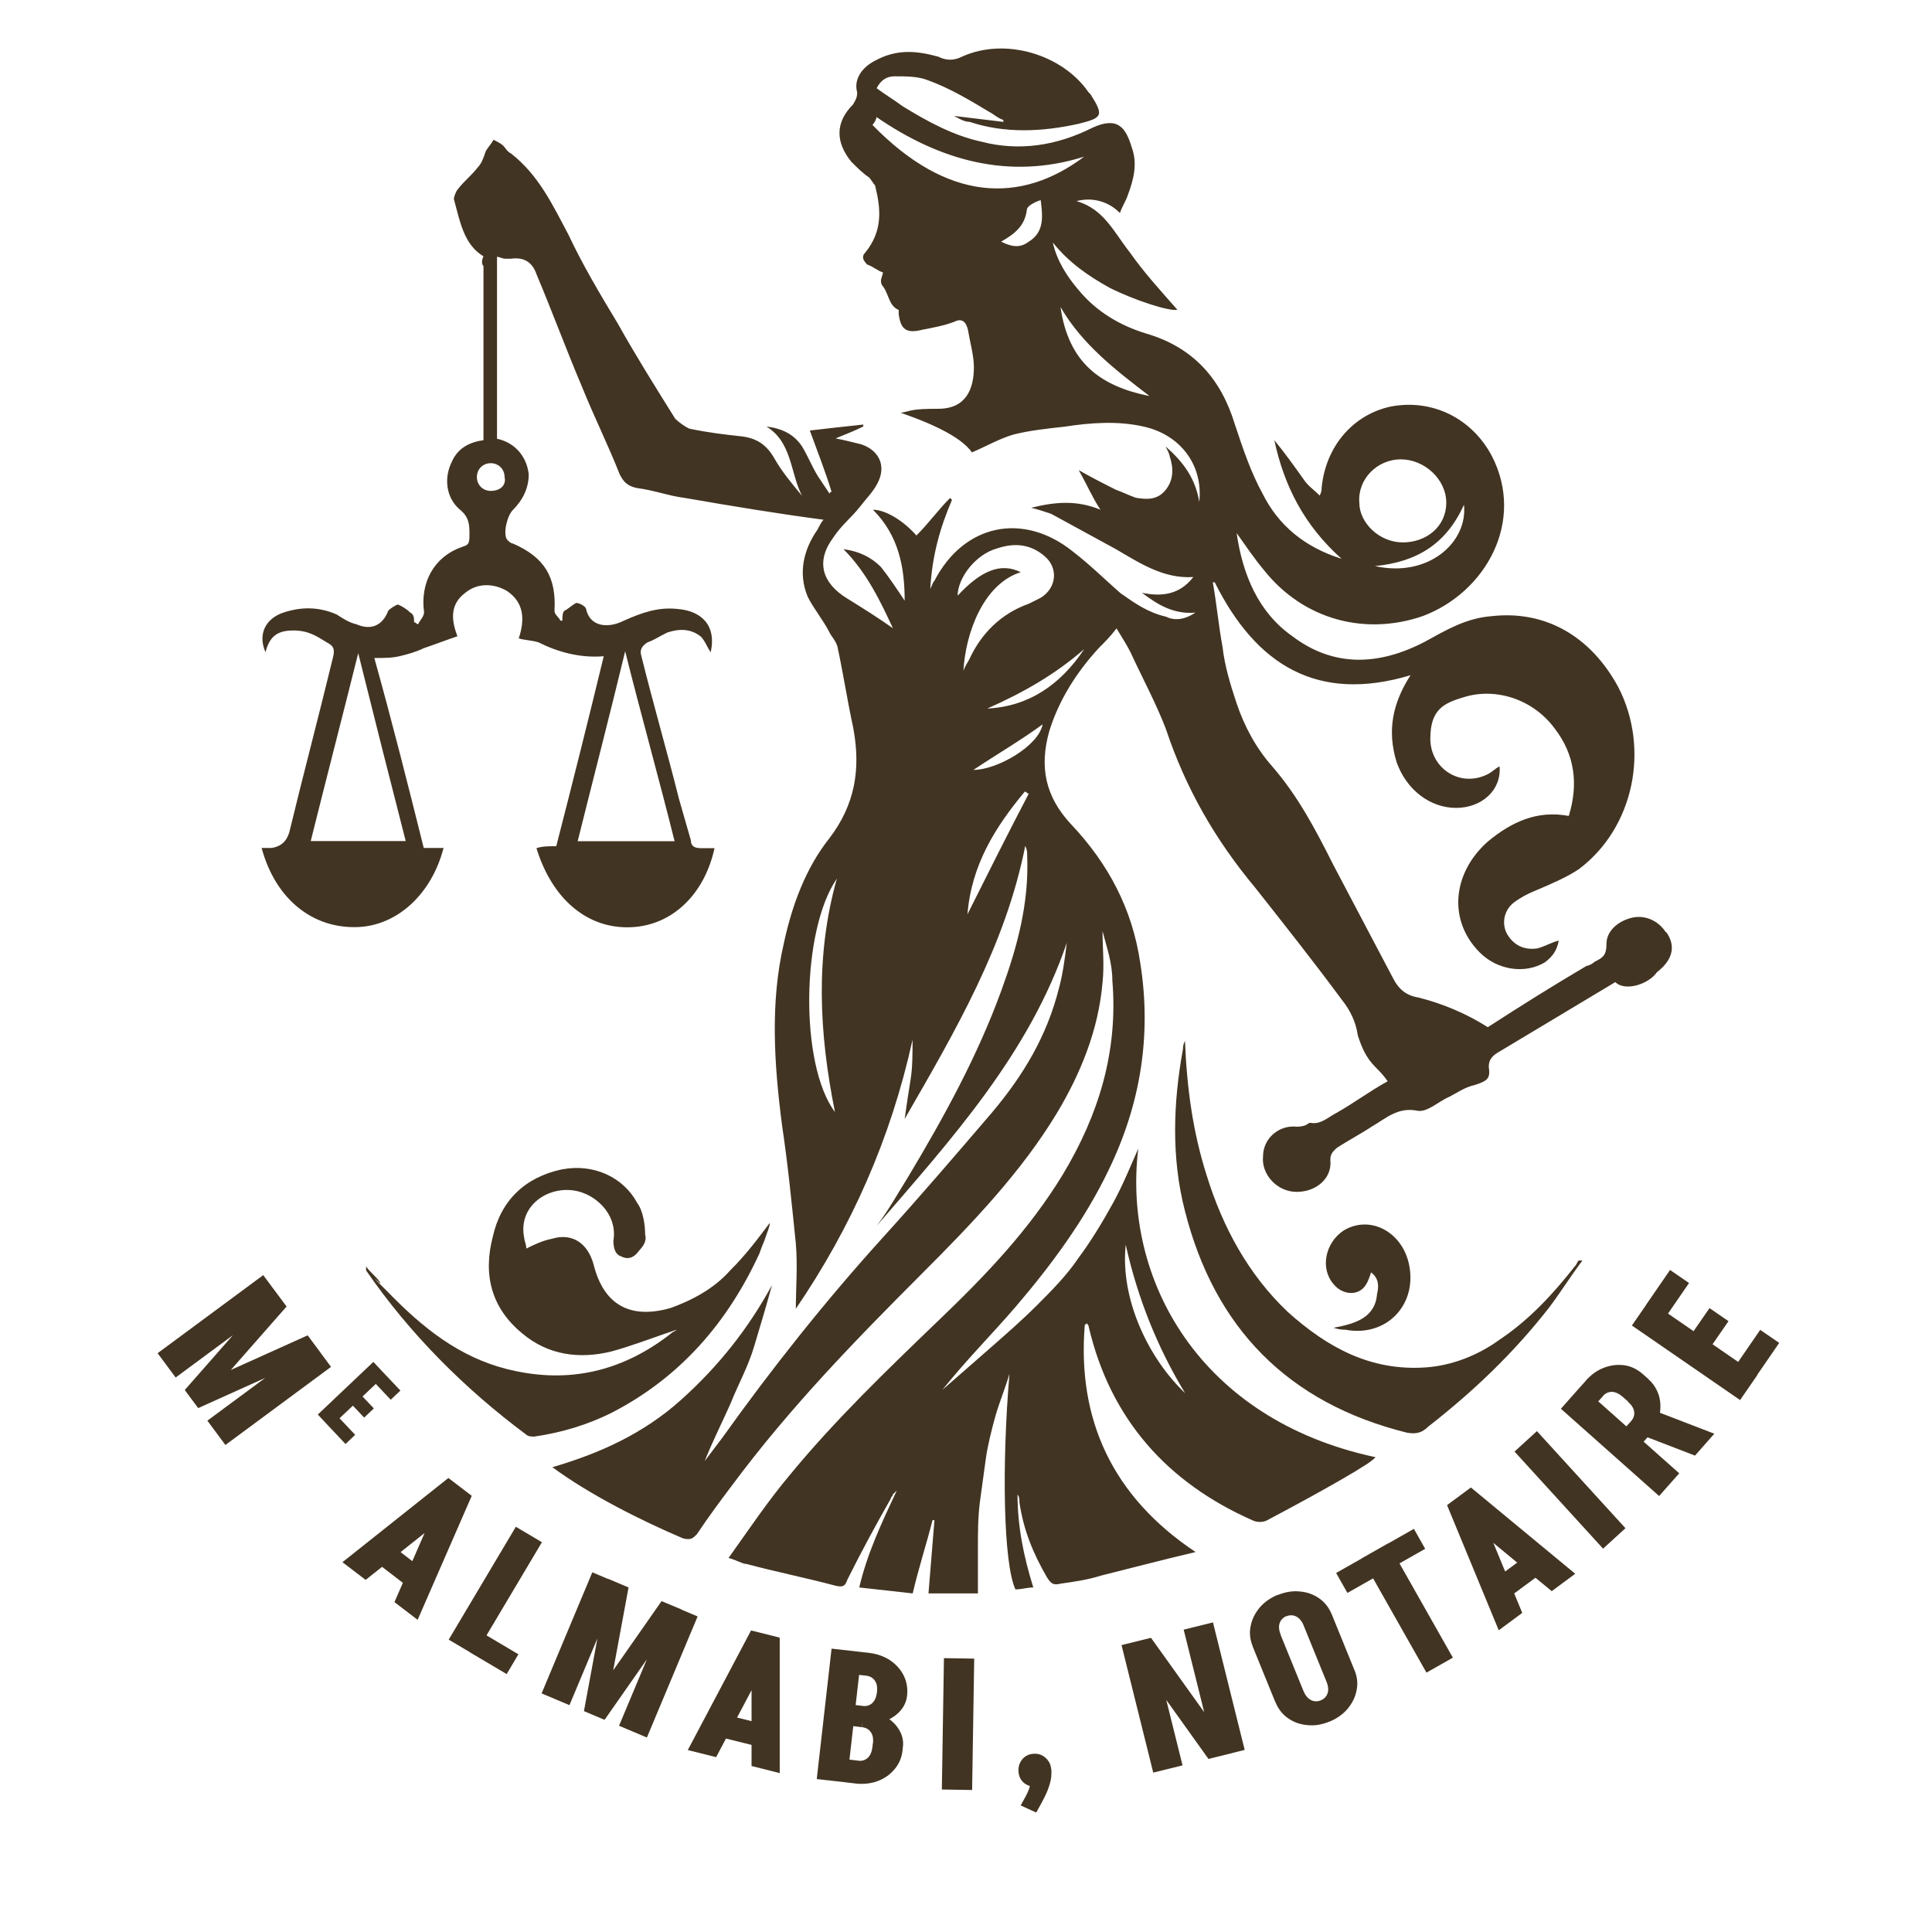
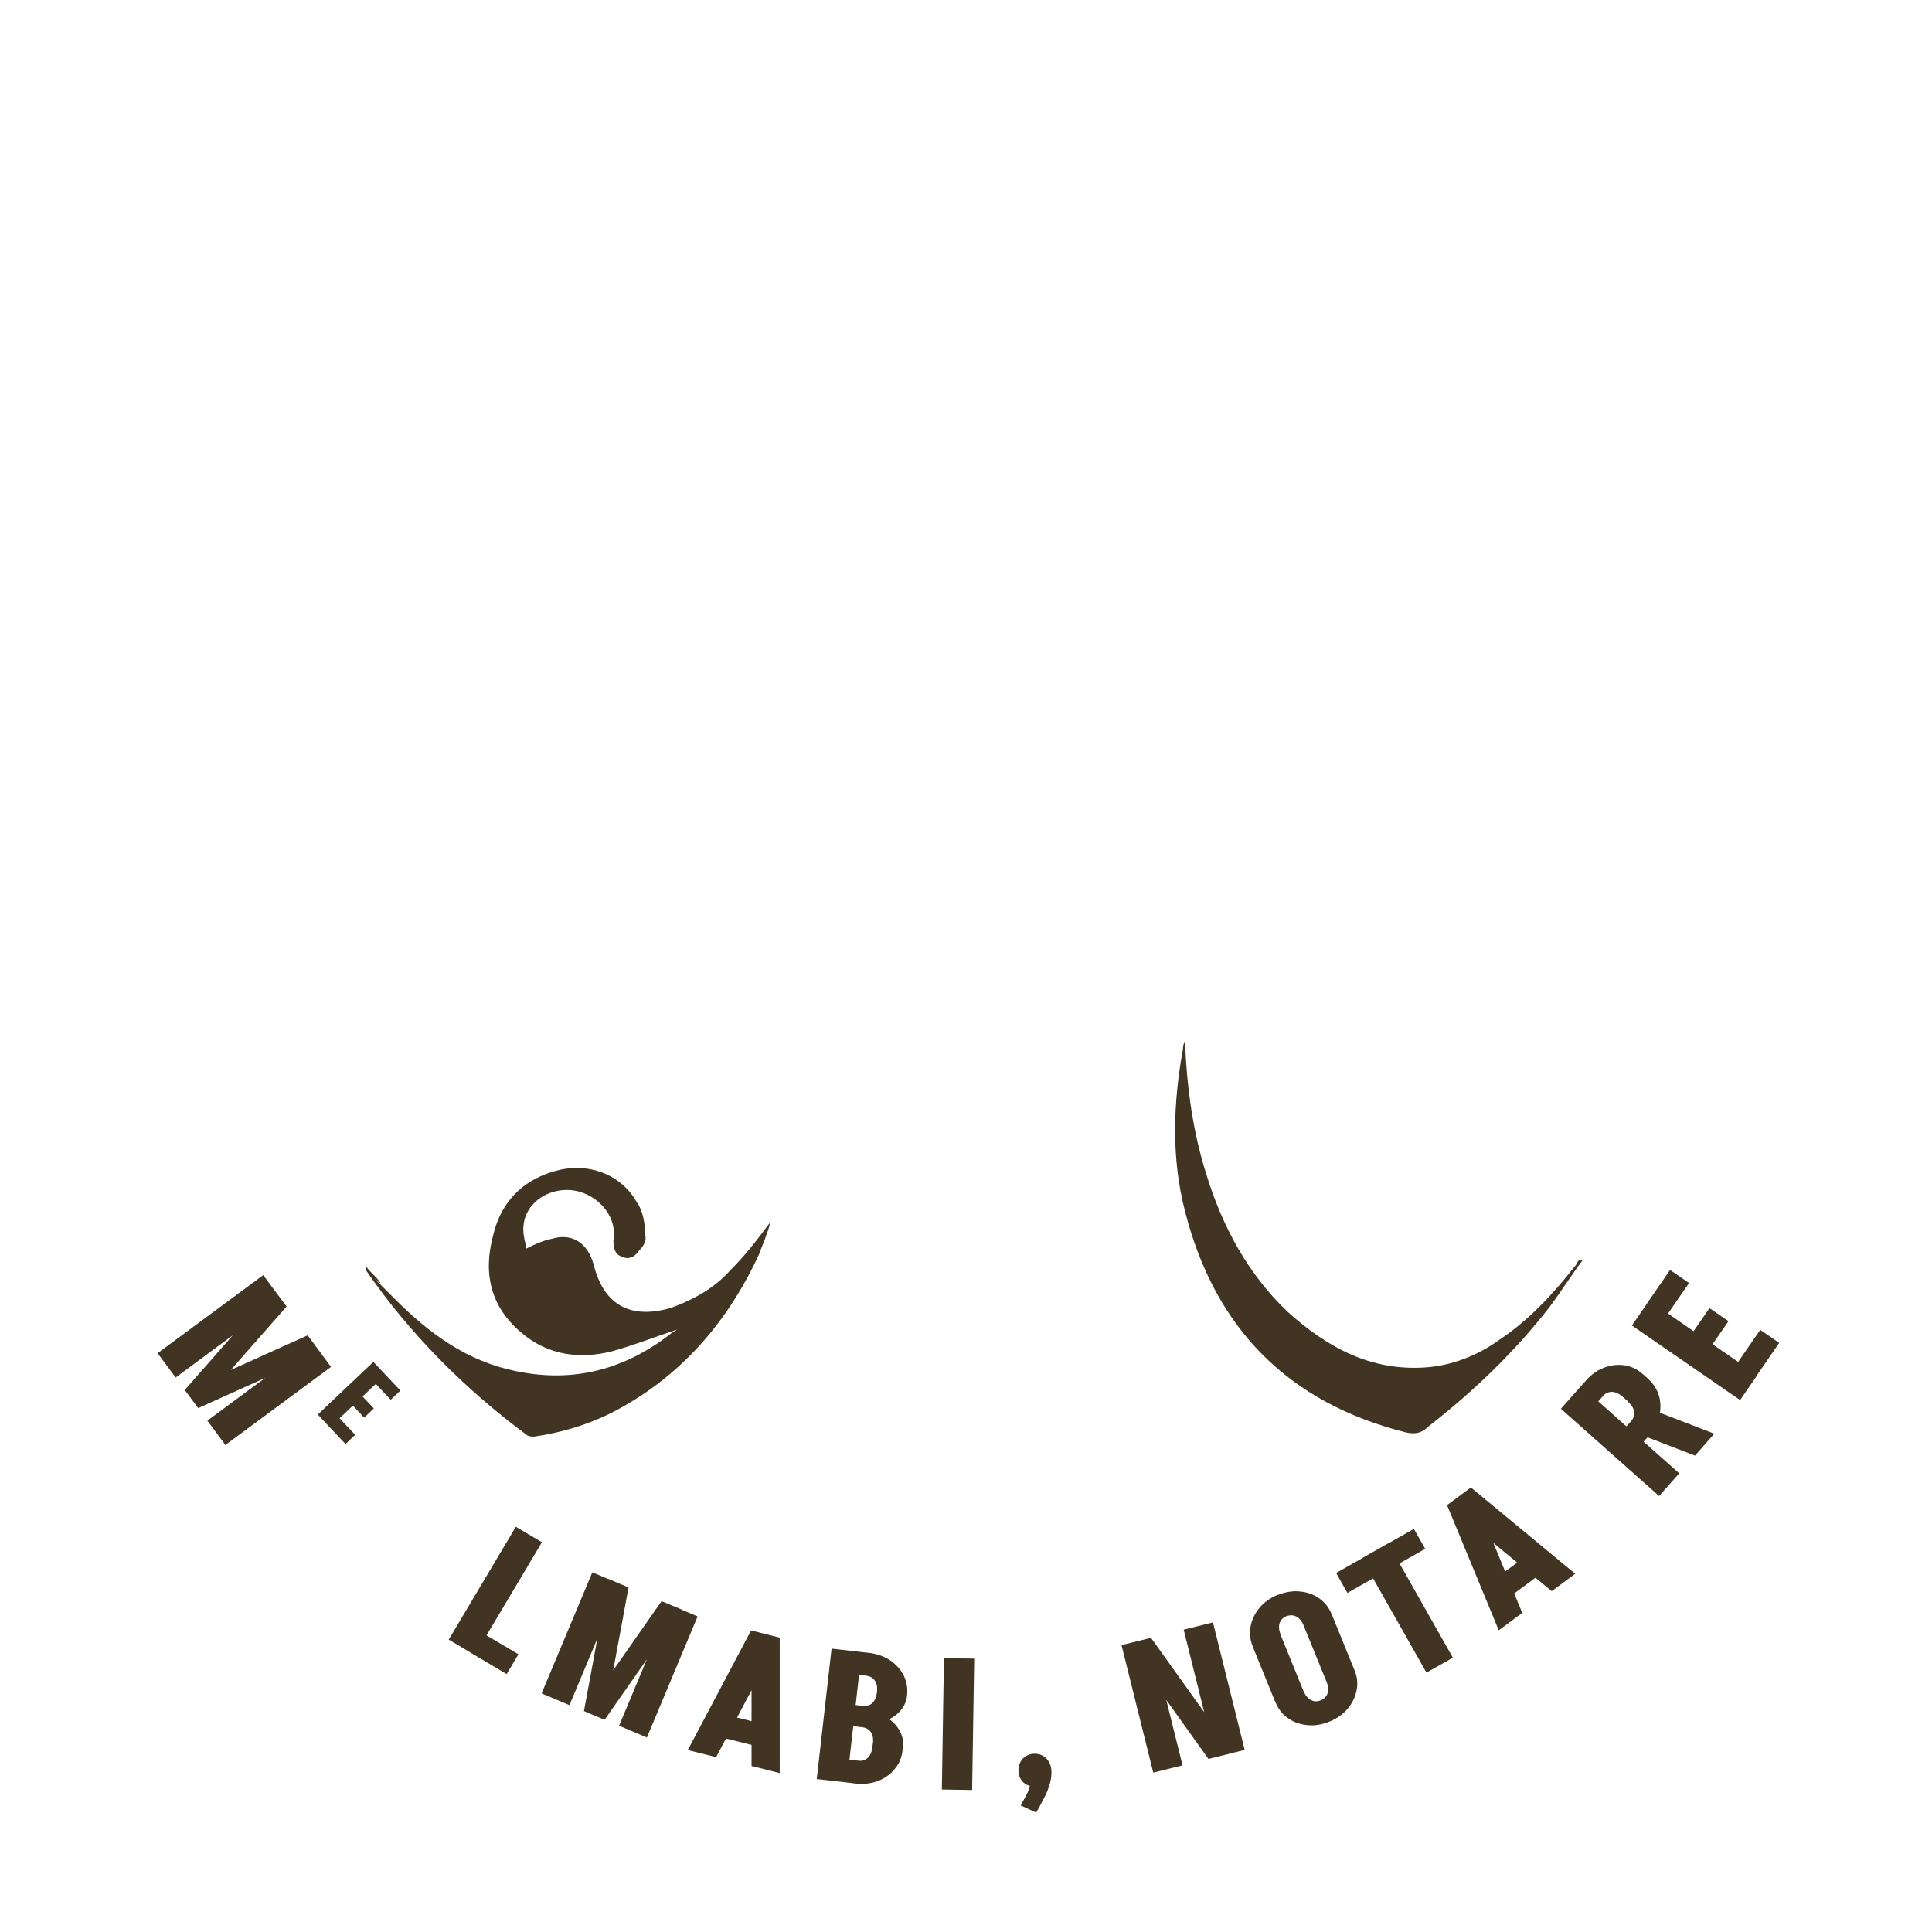
<svg xmlns="http://www.w3.org/2000/svg" fill="none" viewBox="0 0 1200 1200" height="1200" width="1200">
  <path fill="#423422" d="M97.9 840.5L163.5 792L174.7 807.1L109.1 855.6L97.9 840.5ZM114.8 863.3L169.9 800.6L178 811.5L122.9 874.2L114.8 863.3ZM115 863.7L191.1 829.4L199.2 840.3L123.1 874.6L115 863.7ZM128.8 882.4L194.4 833.9L205.6 849L140 897.5L128.8 882.4Z" />
  <path fill="#423422" d="M231.9 845.9L239.4 853.9L204.9 886.6L197.4 878.6L231.9 845.9ZM203.1 884.7L209.1 879L220.6 891.2L214.6 896.9L203.1 884.7ZM217.4 871.2L223.4 865.5L232.2 874.8L226.2 880.5L217.4 871.2ZM238.1 852.5L248.7 863.7L242.7 869.4L232.1 858.2L238.1 852.5Z" />
-   <path fill="#423422" d="M292.9 929L227.1 981.3L212.7 970.3L278.5 918L292.9 929ZM234.2 970.8L242.9 959.5L265.9 977.2L257.2 988.5L234.2 970.8ZM293 929.1L259.4 1006.1L245 995.1L278.6 918.1L293 929.1Z" />
  <path fill="#423422" d="M278.7 1018.4L320.4 948.3L336.6 957.9L294.9 1028L278.7 1018.4ZM291.9 1026.3L299.2 1014L322 1027.5L314.7 1039.8L291.9 1026.3Z" />
  <path fill="#423422" d="M336.4 1051.8L367.9 976.6L385.2 983.9L353.7 1059.1L336.4 1051.8ZM362.7 1062.8L377.9 980.7L390.4 986L375.2 1068.1L362.7 1062.8ZM363.1 1062.9L410.9 994.5L423.4 999.7L375.6 1068.1L363.1 1062.9ZM384.5 1071.9L416 996.7L433.3 1004L401.8 1079.2L384.5 1071.9Z" />
  <path fill="#423422" d="M484.1 1017.1L444.8 1091.4L427.2 1087L466.5 1012.7L484.1 1017.1ZM447.1 1078.9L450.5 1065L478.7 1072L475.3 1085.9L447.1 1078.9ZM484.3 1017.2V1101.3L466.8 1096.9V1012.9L484.3 1017.3V1017.2Z" />
  <path fill="#423422" d="M507.3 1105L516.5 1024L535.2 1026.1L526 1107.1L507.3 1105ZM524.9 1107L526.5 1092.8L533.3 1093.6L531.7 1107.8L524.9 1107ZM528.8 1072L530.3 1058.9L536.9 1059.7L535.4 1072.8L528.8 1072ZM560.6 1087.1C560.1 1091.6 558.5 1095.5 555.7 1098.8C553 1102.1 549.5 1104.6 545.3 1106.2C541.1 1107.8 536.5 1108.3 531.4 1107.8L533 1093.6C535.4 1093.9 537.4 1093.3 539 1091.8C540.6 1090.3 541.5 1088.1 541.9 1085.1L560.6 1087.2V1087.1ZM532.5 1040.2L534.1 1026L539.7 1026.6L538.1 1040.8L532.5 1040.2ZM534.6 1070.4L535.8 1059.6C538.2 1059.9 540.2 1059.3 541.8 1057.8C543.4 1056.3 544.3 1054.1 544.7 1051.1L563.4 1053.2C563 1057 561.4 1060.3 558.7 1063.2C556 1066 552.6 1068.1 548.4 1069.4C544.2 1070.7 539.6 1071.1 534.6 1070.5V1070.4ZM542.2 1083.1C542.5 1080.1 542.2 1077.7 540.9 1075.9C539.7 1074.1 537.9 1073.1 535.5 1072.8L536.7 1062C541.7 1062.6 546.1 1064 549.9 1066.2C553.7 1068.4 556.6 1071.2 558.5 1074.5C560.5 1077.8 561.3 1081.4 560.8 1085.3L542.1 1083.2L542.2 1083.1ZM563.4 1053.2L544.7 1051.1C545 1048.1 544.7 1045.7 543.4 1043.9C542.2 1042.1 540.4 1041.1 538 1040.8L539.6 1026.6C544.6 1027.2 549 1028.7 552.8 1031.2C556.5 1033.7 559.4 1036.9 561.3 1040.7C563.2 1044.5 563.9 1048.7 563.4 1053.2ZM541.9 1085.1L542.1 1083L560.8 1085.1L560.6 1087.2L541.9 1085.1Z" />
  <path fill="#423422" d="M585 1111.5L586.3 1029.9L605.1 1030.2L603.8 1111.8L585 1111.5Z" />
  <path fill="#423422" d="M643.3 1109.6C640.4 1109.8 637.9 1109 635.9 1107.3C633.9 1105.6 632.8 1103.2 632.6 1100.3C632.4 1097.4 633.2 1094.9 634.9 1092.8C636.6 1090.7 639 1089.5 641.9 1089.3C644.8 1089.1 647.3 1089.9 649.4 1091.8C651.5 1093.7 652.7 1096 652.9 1098.9C653.1 1101.8 652.3 1104.3 650.4 1106.3C648.5 1108.3 646.2 1109.4 643.3 1109.7V1109.6ZM633.9 1121.5C635.2 1119.2 636.2 1117.3 637.1 1115.7C637.9 1114.1 638.6 1112.7 639.1 1111.3C639.6 1109.9 639.9 1108.4 640 1106.8C640.1 1105.2 640 1103.2 640 1100.8L653 1098.7C653.2 1101.9 653 1104.9 652.1 1107.8C651.3 1110.7 650.1 1113.7 648.6 1116.6C647.1 1119.5 645.5 1122.6 643.6 1125.8L634 1121.4L633.9 1121.5Z" />
  <path fill="#423422" d="M716.3 1101L696.6 1021.8L714.8 1017.3L734.5 1096.5L716.3 1101ZM750.6 1092.5L699.6 1021.2L715 1017.4L766 1088.7L750.6 1092.5ZM754.9 1091.4L735.2 1012.2L753.4 1007.7L773.1 1086.9L754.9 1091.4Z" />
  <path fill="#423422" d="M778.1 1022.6C776.4 1018.4 775.9 1014.2 776.8 1010C777.6 1005.8 779.5 1002 782.4 998.5C785.3 995.1 789.1 992.4 793.8 990.5L799.2 1003.7C797 1004.6 795.5 1006.1 794.8 1008.2C794.1 1010.3 794.4 1012.7 795.5 1015.5L778.1 1022.6ZM792.2 1057.4L778 1022.5L795.4 1015.4L809.6 1050.3L792.2 1057.4ZM792.2 1057.3L809.6 1050.2C810.7 1053 812.3 1054.9 814.2 1055.9C816.1 1056.9 818.2 1057 820.4 1056.1L825.8 1069.3C821.1 1071.2 816.5 1072 812 1071.5C807.5 1071.1 803.5 1069.7 800 1067.2C796.5 1064.8 793.9 1061.4 792.2 1057.2V1057.3ZM827.2 1002.7L809.8 1009.8C808.7 1007 807.1 1005.1 805.2 1004.1C803.3 1003.1 801.2 1003 799 1003.9L793.6 990.7C798.3 988.8 802.9 988 807.4 988.5C811.9 988.9 815.9 990.3 819.4 992.8C822.9 995.2 825.5 998.6 827.2 1002.8V1002.7ZM823.9 1044.5L809.7 1009.6L827.1 1002.5L841.3 1037.4L823.9 1044.5ZM841.3 1037.3C843 1041.5 843.5 1045.7 842.6 1049.9C841.8 1054.1 839.9 1057.9 837 1061.4C834.1 1064.8 830.3 1067.5 825.6 1069.4L820.2 1056.2C822.4 1055.3 823.9 1053.8 824.6 1051.7C825.3 1049.6 825 1047.2 823.9 1044.4L841.3 1037.3Z" />
  <path fill="#423422" d="M836.9 989.4L829.9 977L878.2 949.6L885.2 962L836.9 989.4ZM886 1038.9L845.8 967.9L862.2 958.6L902.4 1029.6L886 1038.9Z" />
  <path fill="#423422" d="M913.4 924.1L945.5 1001.8L930.9 1012.6L898.8 934.9L913.4 924.1ZM913.6 923.9L978.4 977.5L963.8 988.3L899 934.7L913.6 923.9ZM937.4 992L928.9 980.5L952.2 963.3L960.7 974.8L937.4 992Z" />
-   <path fill="#423422" d="M995.7 961.9L940.7 901.6L954.6 888.9L1009.6 949.2L995.7 961.9Z" />
  <path fill="#423422" d="M1030.5 929.2L969.5 875L982 860.9L1043 915.1L1030.5 929.2ZM991.9 871.3L981.2 861.8L985 857.6L995.7 867.1L991.9 871.3ZM1020.4 853.5L1007.9 867.6C1005.6 865.6 1003.4 864.6 1001.3 864.5C999.1 864.5 997.2 865.3 995.6 867.1L984.9 857.6C988.3 853.8 992 851.1 996.3 849.5C1000.5 847.9 1004.7 847.4 1009 848C1013.2 848.6 1017 850.5 1020.4 853.5ZM1011.3 870.6L1007.8 867.5L1020.3 853.4L1023.8 856.5L1011.3 870.6ZM1020.1 896.3L1009.4 886.8L1013.2 882.6L1023.9 892.1L1020.1 896.3ZM1023.7 856.5C1027.1 859.5 1029.3 863.1 1030.5 867.2C1031.6 871.3 1031.6 875.6 1030.5 880C1029.4 884.4 1027.2 888.5 1023.8 892.2L1013.1 882.7C1014.7 880.9 1015.3 878.9 1015 876.8C1014.7 874.7 1013.4 872.6 1011.1 870.6L1023.6 856.5H1023.7ZM1052.8 904.1L1015.4 889.7L1027.4 876.1L1064.8 890.5L1052.8 904.1Z" />
  <path fill="#423422" d="M1013.6 823.3L1024.3 807.8L1091.5 854.1L1080.8 869.6L1013.6 823.3ZM1022.3 810.6L1037.3 788.8L1049.1 796.9L1034.1 818.7L1022.3 810.6ZM1061.1 838.7L1049.3 830.6L1061.8 812.5L1073.6 820.6L1061.1 838.7ZM1088.8 857.8L1077 849.7L1093.3 826L1105.1 834.1L1088.8 857.8Z" />
-   <path fill="#423422" d="M1034.6 578.9C1029.7 571.5 1021.1 567.8 1012.5 570.3C1003.9 572.8 997.8 578.9 997.8 586.3C997.8 593.7 995.3 594.9 990.4 597.4C989.2 598.6 986.7 599.9 985.5 599.9C964.6 612.2 945 624.5 924.1 638C910.6 629.4 895.8 623.3 881.1 619.6C873.7 618.4 868.8 614.7 865.1 607.3C852.8 584 840.5 560.6 828.2 537.3C817.1 515.2 806.1 494.3 790.1 475.9C780.3 464.8 772.9 451.3 768 436.6C764.3 425.5 760.6 413.3 759.4 402.2C756.9 388.7 755.7 375.2 753.3 361.7H754.5C780.3 413.3 818.4 436.7 876.1 419.4C865 436.6 861.4 453.8 867.5 473.5C873.6 490.7 888.4 501.8 904.4 501.8C920.4 501.8 932.7 490.7 931.4 476C928.9 477.2 926.5 479.7 924 480.9C906.8 489.5 888.4 477.2 888.4 458.8C888.4 440.4 897 436.7 909.3 433C929 426.9 952.3 434.2 965.8 452.7C978.1 468.7 980.5 487.1 974.4 506.8C954.7 503.1 938.8 510.5 924 522.8C901.9 542.5 899.4 571.9 919.1 591.6C930.2 602.7 947.4 605.1 959.6 597.7C964.5 594 967 590.3 968.2 584.2C963.3 585.4 959.6 587.9 954.7 589.1C946.1 590.3 940 586.6 936.3 580.5C932.6 574.4 933.8 565.8 940 560.8C944.9 557.1 949.8 554.7 956 552.2C964.6 548.5 973.2 544.8 980.6 539.9C1015 514.1 1024.8 465 1005.2 426.9C988 395 959.7 379 926.6 382.7C910.6 383.9 898.3 391.3 884.8 398.7C856.5 413.4 828.3 414.7 802.5 395C781.6 380.3 771.8 356.9 768.1 331.1C774.2 339.7 779.2 347.1 785.3 354.4C809.9 385.1 848 394.9 883.6 382.7C922.9 368 947.5 323.7 926.6 283.2C914.3 259.9 889.7 247.6 863.9 252.5C840.6 257.4 823.4 277.1 820.9 302.9C820.9 304.1 820.9 305.4 819.7 307.8C816 304.1 812.3 301.7 809.9 298C803.8 289.4 797.6 280.8 791.5 273.4C797.6 301.7 809.9 326.2 833.3 347.1C810 339.7 794 326.2 784.2 306.6C776.8 293.1 771.9 278.3 767 263.6C758.4 235.3 741.2 215.7 711.7 207.1C695.7 202.2 681 193.6 669.9 180.1C662.5 171.5 656.4 161.7 653.9 150.6C663.7 162.9 676 171.5 689.5 178.9C704.2 186.3 726.4 193.6 731.3 192.4C721.5 181.3 710.4 169.1 701.8 156.8C692 144.5 685.8 129.8 668.6 124.9C678.4 122.4 688.3 124.9 695.6 132.3C696.8 128.6 699.3 124.9 700.5 121.2C704.2 111.4 706.6 101.5 703 91.7C699.3 79.4 694.4 72 678.4 79.4C656.3 90.5 632.9 94.1 609.6 88C592.4 84.3 576.4 75.7 560.5 65.9C555.6 62.2 549.4 58.5 544.5 54.8C547 49.9 550.6 47.4 555.6 47.4C563 47.4 570.3 47.4 576.5 49.9C590 54.8 602.3 62.2 614.6 69.6C617.1 70.8 619.5 73.3 623.2 74.5V75.7C613.4 74.5 602.3 73.2 592.5 72C595 73.2 598.6 75.7 602.3 75.7C624.4 83.1 647.8 81.8 669.9 76.9C684.6 73.2 685.9 72 677.3 58.5L676.1 57.3C660.1 34 624.5 22.9 597.5 35.2C592.6 37.7 587.7 37.7 582.8 35.2C569.3 31.5 557 30.3 543.5 37.7C536.1 41.4 530 48.8 532.4 57.4C532.4 61.1 531.2 62.3 529.9 64.8C518.8 75.9 518.8 88.1 528.7 100.4C532.4 104.1 536.1 107.8 539.8 110.2C541 111.4 542.3 113.9 543.5 115.1C547.2 129.8 548.4 143.4 537.4 156.9C534.9 159.4 536.2 161.8 538.6 164.3C542.3 165.5 544.7 168 548.4 169.2C548.4 170.4 547.2 172.9 547.2 174.1C547.2 175.3 547.2 176.6 548.4 177.8C552.1 182.7 552.1 190.1 558.2 192.5V195C559.4 204.8 563.1 207.3 572.9 204.8C579 203.6 586.4 202.3 592.6 199.9C597.5 197.4 600 199.9 601.2 204.8C602.4 212.2 604.9 220.8 604.9 228.1C604.9 241.6 600 253.9 582.8 253.9C565.6 253.9 566.8 255.1 559.5 256.4C583.233 264.6 597.967 272.8 603.7 281C612.3 277.3 620.9 272.4 629.5 269.9C639.3 267.4 650.4 266.2 661.4 265C677.4 262.5 694.6 261.3 710.5 265C732.6 269.9 747.4 288.3 744.9 311.7C742.4 297 735.1 287.1 724 277.3C725.2 279.8 726.5 282.2 726.5 283.4C729 290.8 729 298.1 724 304.3C719.1 310.4 712.9 310.4 705.6 309.2C701.9 308 697 305.5 693.3 304.3C685.9 300.6 678.6 296.9 670 292C674.9 300.6 678.6 309.2 683.5 316.6C668.8 310.5 655.2 311.7 640.5 315.4C645.4 316.6 649.1 317.9 652.8 319.1C666.3 326.5 679.8 333.8 693.3 341.2C708 349.8 722.8 359.6 741.2 358.4C732.6 369.5 721.5 370.7 709.3 368.2C719.1 375.6 729 381.7 742.5 380.5C735.1 385.4 729 385.4 724.1 383C713 380.5 704.4 374.4 695.8 368.3C686 359.7 677.4 351.1 666.3 342.5C635.6 317.9 598.7 325.3 580.3 360.9C579.1 362.1 579.1 363.4 577.8 365.8C579 344.9 583.9 327.7 591.3 310.5L590.1 309.3C582.7 316.7 576.6 325.3 569.2 332.6C560.6 322.8 549.5 316.6 542.2 316.6C558.2 332.6 561.9 352.2 561.9 373.1C557 365.7 552.1 358.4 547.2 352.2C541.1 346.1 533.7 342.4 523.9 341.1C538.6 355.8 547.2 374.3 554.6 390.2C546 384.1 536.2 377.9 526.3 371.8C510.3 362 506.6 348.5 517.7 333.7C522.6 326.3 528.8 321.4 533.7 315.3C537.4 310.4 542.3 305.5 544.8 300.6C550.9 289.5 546 279.7 535 276C530.1 274.8 525.2 273.5 519 272.3C525.1 269.8 531.3 267.4 536.2 264.9V263.7C525.1 264.9 512.9 266.2 503 267.4C507.9 280.9 512.8 293.2 516.5 305.5C516.5 305.5 515.3 305.5 515.3 306.7C512.8 303 510.4 299.3 507.9 295.6C504.2 289.5 501.8 283.3 498.1 277.2C493.2 269.8 485.8 266.1 476 264.9C492 274.7 490.7 293.2 498.1 307.9C492 300.5 485.8 293.2 480.9 284.6C476 276 469.8 272.3 461.2 271.1C450.1 269.9 439.1 268.6 428 266.2C425.5 265 421.9 262.5 419.4 260.1C407.1 240.4 394.8 220.8 383.8 201.1C372.7 182.7 361.7 164.2 353.1 145.8C343.3 127.4 334.7 108.9 317.5 95.4C315 94.2 313.8 91.7 312.6 90.5C311.4 89.3 308.9 88 306.5 86.8C305.3 89.3 302.8 91.7 301.6 94.2C300.4 97.9 299.1 101.6 296.7 104C293 108.9 288.1 112.6 284.4 117.5C283.2 118.7 281.9 122.4 281.9 123.6C285.6 137.1 288 151.9 300.3 159.2C299.1 161.7 299.1 164.1 300.3 165.3V273.4C291.7 274.6 284.3 278.3 280.6 286.9C275.7 296.7 276.9 309 285.5 316.4C291.6 321.3 291.6 326.2 291.6 332.4C291.6 338.6 290.4 338.5 286.7 339.8C269.5 345.9 260.9 361.9 263.4 380.3C263.4 382.8 260.9 385.2 259.7 387.7C258.5 387.7 258.5 386.5 257.2 386.5C257.2 384 257.2 381.6 254.7 380.4C252.2 377.9 249.8 376.7 247.3 375.5C246.1 375.5 242.4 378 241.2 379.2C237.5 389 230.1 391.5 221.5 387.8C216.6 386.6 212.9 384.1 209.2 381.7C198.1 376.8 187.1 376.8 176 380.5C164.9 384.2 160 394 164.9 405.1C167.4 395.3 172.3 391.6 182.1 391.6C191.9 391.6 196.8 395.3 203 399C207.9 401.5 207.9 403.9 206.7 408.8C198.1 444.4 188.3 481.3 179.7 516.9C178.033 522.633 174.333 525.9 168.6 526.7H162.5C171.1 558.6 194.4 577.1 222.7 575.8C247.3 574.6 268.2 554.9 275.5 526.7H263.2C253.4 487.4 243.5 448.1 232.5 408.7C238.6 408.7 243.6 408.7 248.5 407.5C253.4 406.3 258.3 405 263.2 402.6C270.6 400.1 276.7 397.7 284.1 395.2C280.4 385.4 279.2 375.5 289 368.2C296.4 362.1 306.2 362.1 314.8 367C325.9 374.4 325.9 385.4 322.2 396.5C325.9 397.7 330.8 397.7 334.5 399C346.8 405.1 360.3 408.8 375 407.6C365.2 448.1 355.3 487.5 345.5 525.6C340.6 525.6 336.9 525.6 333.2 526.8C343 558.7 365.1 577.2 392.2 575.9C418 574.7 437.7 555 443.8 526.8H435.2C431.5 526.8 429.1 525.6 429.1 521.9C426.6 513.3 424.2 504.7 421.7 496.1C414.3 466.6 405.7 437.1 398.4 407.6C397.2 403.9 398.4 401.5 402.1 399C405.8 397.8 409.5 395.3 414.4 392.9C421.8 390.4 429.1 390.4 435.3 395.4C437.8 397.9 439 401.5 441.4 405.2C445.1 389.2 436.5 379.4 420.5 378.2C408.2 377 398.4 380.7 387.3 385.6C377.5 390.5 366.4 389.3 364 378.2C364 377 360.3 374.5 357.9 374.5C355.4 375.7 353 378.2 350.5 379.4C349.3 380.6 349.3 383.1 349.3 385.5H348.1C346.9 383 344.4 381.8 344.4 379.4C345.6 358.5 338.3 346.2 318.6 337.6C317.4 337.6 316.1 336.4 314.9 335.1C312.4 331.4 314.9 320.4 318.6 316.7C324.7 310.6 328.4 303.2 328.4 294.6C327.2 283.5 319.8 274.9 308.7 272.5V159.5C309.9 159.5 312.4 160.7 313.6 160.7H317.3C325.9 159.5 330.8 163.2 333.3 170.5C343.1 193.8 351.7 217.2 361.6 240.5C369 258.9 377.6 276.1 384.9 294.6C387.4 299.5 389.8 302 396 303.2C405.8 304.4 415.7 308.1 425.5 309.3C453.8 314.2 483.2 319.1 511.5 322.8C510.3 324 509 326.5 507.8 328.9C499.2 341.2 495.5 355.9 501.7 370.7C505.4 378.1 511.5 385.4 515.2 392.8C516.4 395.3 518.9 397.7 520.1 401.4C523.8 418.6 526.2 434.6 529.9 451.8C534.8 477.6 531.1 499.7 515.2 520.6C500.5 539 491.9 562.4 486.9 585.7C478.3 622.6 480.8 660.6 485.7 698.7C489.4 723.3 491.8 747.8 494.3 772.4C495.5 785.9 494.3 800.7 494.3 812.9C528.7 762.5 553.3 707.2 566.8 645.8C566.8 654.4 566.8 663 565.6 670.4C564.4 677.8 563.1 686.4 561.9 695C593.8 639.7 624.6 586.9 636.8 525.4C638 527.9 638 529.1 638 531.5C639.2 561 631.9 588 622 615.1C607.3 655.6 586.4 693.7 564.3 730.6C558.2 740.4 552 751.5 544.6 761.3C591.3 707.2 639.2 654.4 662.6 585.6C661.4 595.4 660.1 605.3 657.7 613.9C650.3 643.4 635.6 668 615.9 691.3C593.8 717.1 571.7 742.9 548.3 768.7C512.7 808 479.5 849.8 448.8 892.8C445.1 897.7 441.4 902.6 437.7 907.5C442.6 895.2 448.8 882.9 453.7 871.9C458.6 859.6 464.8 848.6 468.4 836.3C472.1 824 475.8 811.7 479.5 798.2C464.8 825.2 446.3 848.6 423 869.5C399.7 890.4 372.6 902.7 343.1 911.3C366.4 928.5 398.4 944.5 424.2 955.5C429.1 956.7 430.3 955.5 432.8 953C440.2 941.9 447.5 932.1 454.9 922.3C490.5 874.4 531.1 832.6 572.9 790.8C603.6 760.1 634.3 728.1 656.5 691.3C671.2 666.7 682.3 639.7 684.8 610.2C686 599.1 684.8 589.3 684.8 578.3C687.3 588.1 690.9 598 690.9 609C694.6 653.2 682.3 692.6 660.2 729.4C639.3 763.8 612.3 792.1 582.8 820.3C550.9 851 518.9 881.7 490.6 916.1C477.1 932.1 464.8 950.5 452.5 967.7C457.4 968.9 461.1 971.4 463.6 971.4C482 976.3 500.5 980 518.9 984.9C523.8 986.1 525 984.9 526.3 981.2C534.9 964 543.5 948 553.3 930.8C553.3 929.6 554.5 929.6 554.5 928.3L557 925.8C547.2 946.7 538.6 965.1 533.7 986C544.8 987.2 555.8 988.5 566.9 989.7C570.6 973.7 575.5 959 579.2 944.2H580.4C579.2 958.9 577.9 974.9 576.7 989.7H607.4V961.4C607.4 951.6 607.4 943 608.6 933.1C609.8 924.5 611.1 914.7 612.3 906.1C613.5 897.5 616 887.7 618.4 879.1C620.9 870.5 624.5 861.9 627 853.3C622.1 911 623.3 971.3 630.7 987.2C634.4 987.2 638.1 986 641.8 986C635.7 966.3 632 947.9 632 928.3C633.2 929.5 633.2 932 633.2 933.2C635.7 950.4 641.8 965.1 650.4 979.9C652.9 983.6 654.1 984.8 659 983.6C667.6 982.4 676.2 981.1 683.6 978.7C703.3 973.8 721.7 968.9 742.6 964C691 929.6 668.9 881.7 673.8 822.7C673.8 822.7 675 822.7 675 821.5C675 822.7 676.2 822.7 676.2 824C689.7 881.7 725.3 921.1 778.2 944.4C780.7 945.6 784.3 945.6 786.8 944.4C805.2 934.6 823.7 924.7 842.1 913.7C845.8 911.2 850.7 908.8 854.4 905.1C745 881.8 697.1 794.5 707 713.4C702.1 724.5 697.2 736.7 691 747.8C684.9 758.9 677.5 771.1 670.1 781C662.7 792.1 652.9 801.9 644.3 810.5C634.5 820.3 624.6 828.9 614.8 837.5C605 846.1 595.1 854.7 585.3 863.3C600 844.9 616 828.9 630.8 811.7C652.9 785.9 673.8 757.6 688.5 726.9C708.2 686.4 715.5 643.3 708.2 597.9C703.3 564.7 688.5 536.5 665.2 511.9C649.2 494.7 645.5 476.3 651.7 454.2C657.8 434.5 668.9 417.3 682.4 402.6C686.1 398.9 689.8 395.2 693.5 390.3C697.2 396.4 699.6 400.1 702.1 405C709.5 421 718.1 436.9 724.2 452.9C736.5 489.8 754.9 521.7 779.5 551.2C797.9 574.5 816.4 597.9 833.6 621.2C838.5 627.3 842.2 634.7 843.4 643.3C845.9 650.7 848.3 656.8 854.5 663C857 665.5 859.4 667.9 861.9 671.6C850.8 677.7 841 685.1 830 691.3C825.1 693.8 820.2 698.7 814 697.4C812.8 697.4 811.5 698.6 811.5 698.6C809 699.8 806.6 699.8 805.4 699.8C794.3 698.6 784.5 707.2 784.5 718.2C783.3 729.3 793.1 740.3 805.4 740.3C817.7 740.3 827.5 731.7 826.3 720.6C826.3 716.9 827.5 715.7 830 713.2C837.4 708.3 844.7 704.6 852.1 699.7C860.7 694.8 868.1 687.4 880.4 689.9C886.5 691.1 893.9 683.8 900.1 681.3C905 678.8 909.9 675.2 916.1 673.9C923.5 671.4 925.9 670.2 924.7 662.8C924.7 659.1 925.9 656.7 929.6 654.2C954.2 639.5 978.7 624.7 1003.3 610C1009.4 616.1 1024.2 611.2 1029.1 603.9C1040.2 595.3 1040.2 586.7 1035.2 579.3L1034.6 578.9ZM854 351.6C879.8 349.1 898.2 338.1 909.3 313.5C911.8 336.8 887.2 359 854 351.6ZM870 285.3C884.7 285.3 898.3 297.6 898.3 312.3C898.3 327 886 336.9 871.3 336.9C856.6 336.9 844.3 324.6 844.3 312.3C843.1 297.6 855.4 285.3 870.1 285.3H870ZM541.9 77.6C543.1 76.4 544.4 73.9 544.4 72.7C583.7 99.7 626.7 112 673.4 97.3C634.1 126.8 588.6 125.6 541.9 77.6ZM639 150.1C634.1 153.8 629.2 153.8 621.8 150.1C630.4 145.2 636.5 140.3 637.8 130.4C637.8 127.9 642.7 125.5 646.4 124.3C647.6 134.1 648.9 144 639 150.1ZM658.7 190.7C672.2 214 693.1 230 714 246C683.3 239.9 663.6 225.1 658.7 190.7ZM252 522.4H193C202.8 483.1 212.7 445 222.5 405.7C232.3 445 242.2 484.3 252 522.4ZM388.3 404.5C398.1 443.8 409.2 483.1 419 522.5H358.8C368.6 483.2 378.5 445.1 388.3 404.5ZM304.8 304.9C299.9 304.9 296.2 301.2 296.2 296.3C296.2 291.4 299.9 287.7 304.8 287.7C309.7 287.7 313.4 291.4 313.4 296.3C314.6 301.2 310.9 304.9 304.8 304.9ZM518.6 690.7C496.5 661.2 497.7 577.7 519.8 545.7C506.3 593.6 508.7 641.5 518.6 690.7ZM699.2 773.1C706.6 806.3 718.9 837 736.1 865.3C714 844.4 695.6 807.6 699.2 773.1ZM594.8 370.1C594.8 359 605.9 344.3 619.4 340.6C630.5 336.9 640.3 338.1 648.9 345.5C657.5 352.9 656.3 365.2 646.4 371.3C643.9 372.5 641.5 373.8 639 375C621.8 381.1 609.5 393.4 602.1 409.4C600.9 411.9 599.6 413.1 598.4 416.8C599.6 393.5 610.7 362.7 634 355.4C621.7 349.3 609.4 354.2 594.7 370.1H594.8ZM600.9 567.9C603.4 537.2 618.1 513.8 636.5 491.7C637.7 491.7 637.7 492.9 639 492.9C625.5 518.7 613.2 543.3 600.9 567.9ZM604.6 478.2C619.3 468.4 634.1 459.8 647.6 449.9C645.1 463.4 619.3 478.2 604.6 478.2ZM613.2 440.1C635.3 430.3 655 419.2 673.4 403.2C658.7 425.3 639 438.8 613.2 440.1Z" />
  <path fill="#423422" d="M471.9 778C473.1 774.3 474.4 771.9 475.6 768.2C476.8 764.5 478.1 762.1 478.1 759.6C470.7 769.4 463.4 779.3 453.5 789.1C443.7 800.2 430.2 807.5 416.6 812.4C390.8 819.8 374.8 809.9 368.7 785.4C365 771.9 355.2 765.7 342.9 769.4C336.8 770.6 331.8 773.1 326.9 775.5C326.9 773 325.7 770.6 325.7 769.4C320.8 747.3 344.1 733.8 362.6 741.1C372.4 744.8 383.5 755.8 381 770.6C381 775.5 382.2 779.2 385.9 780.4C390.8 782.9 394.5 780.4 397 776.7C399.5 774.2 401.9 770.6 400.7 766.9C400.7 760.8 399.5 752.2 395.8 747.2C387.2 731.2 368.8 722.6 349.1 726.3C325.8 731.2 311 746 306.1 768.1C300 791.4 304.9 812.3 324.5 828.3C340.5 841.8 360.1 844.3 379.8 839.4C393.3 835.7 405.6 830.8 420.3 825.9C419.1 827.1 417.8 827.1 416.6 828.4C388.3 850.5 356.4 859.1 320.8 851.7C290.1 845.6 266.7 828.4 244.6 806.2C222.5 784 238.5 800.1 236 796.4C233.5 792.7 229.9 790.3 227.4 786.6V789.1C254.4 828.4 288.8 862.8 326.9 891.1C328.1 892.3 330.6 892.3 331.8 892.3C349 889.8 365 884.9 379.7 877.6C422.7 855.5 452.2 821.1 471.9 778.1V778Z" />
  <path fill="#423422" d="M980.6 782.9C979.4 784.1 979.4 785.4 978.1 786.6C964.6 803.8 949.8 819.8 931.4 832.1C917.9 841.9 901.9 848.1 885.9 849.3C851.5 851.8 824.5 837 799.9 814.9C775.3 791.6 759.4 762.1 749.5 730.1C740.9 703.1 737.2 676 736 646.5C734.8 649 734.8 650.2 734.8 651.4C728.7 684.6 727.4 719 736 752.2C754.4 824.7 799.9 871.4 873.6 889.8C879.7 891 883.4 889.8 887.1 886.1C915.4 864 939.9 840.6 962 812.4C969.4 802.6 975.5 792.7 982.9 782.9H980.4H980.6Z" />
-   <path fill="#423422" d="M828.2 824.7C831.9 825.9 834.3 825.9 835.6 825.9C861.4 830.8 881.1 809.9 874.9 784.1C870 764.4 850.3 754.6 834.4 764.4C823.3 771.8 819.7 787.7 828.3 797.6C833.2 803.7 841.8 805 846.7 800.1C849.2 797.6 850.4 794 851.6 790.3C856.5 794 856.5 798.9 855.3 803.8C854.1 818.5 841.8 822.2 828.3 824.7H828.2Z" />
</svg>